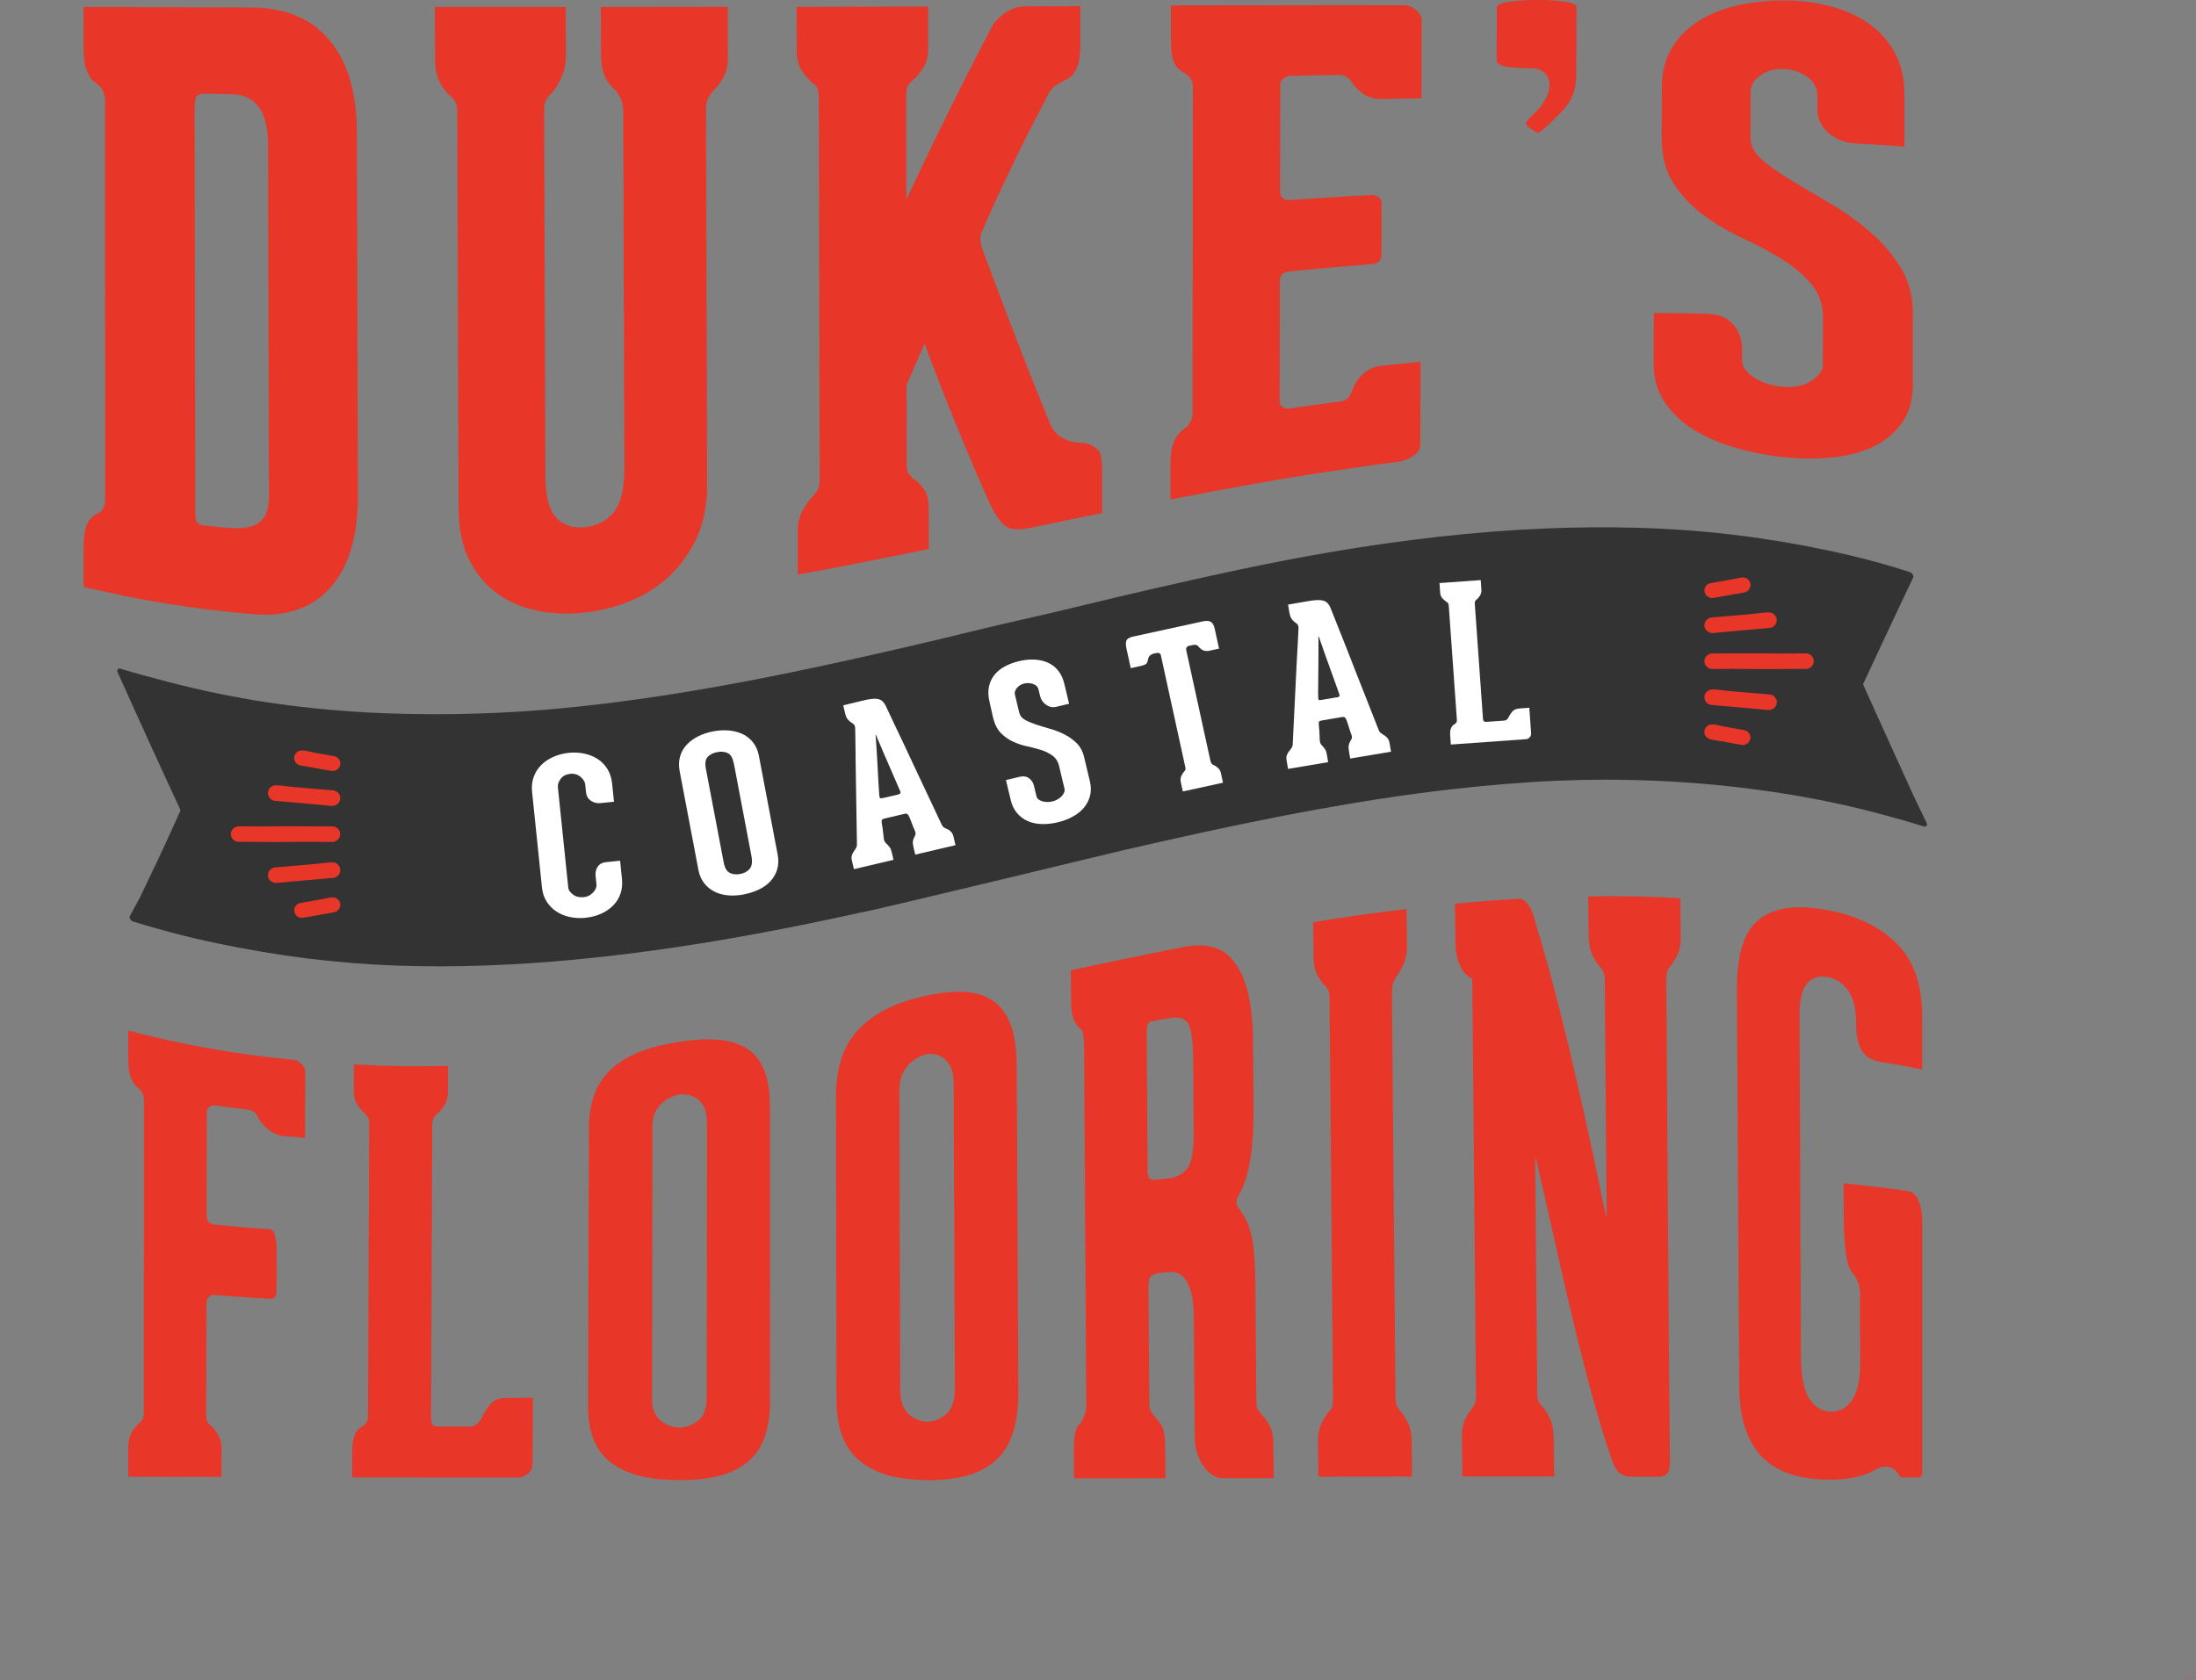
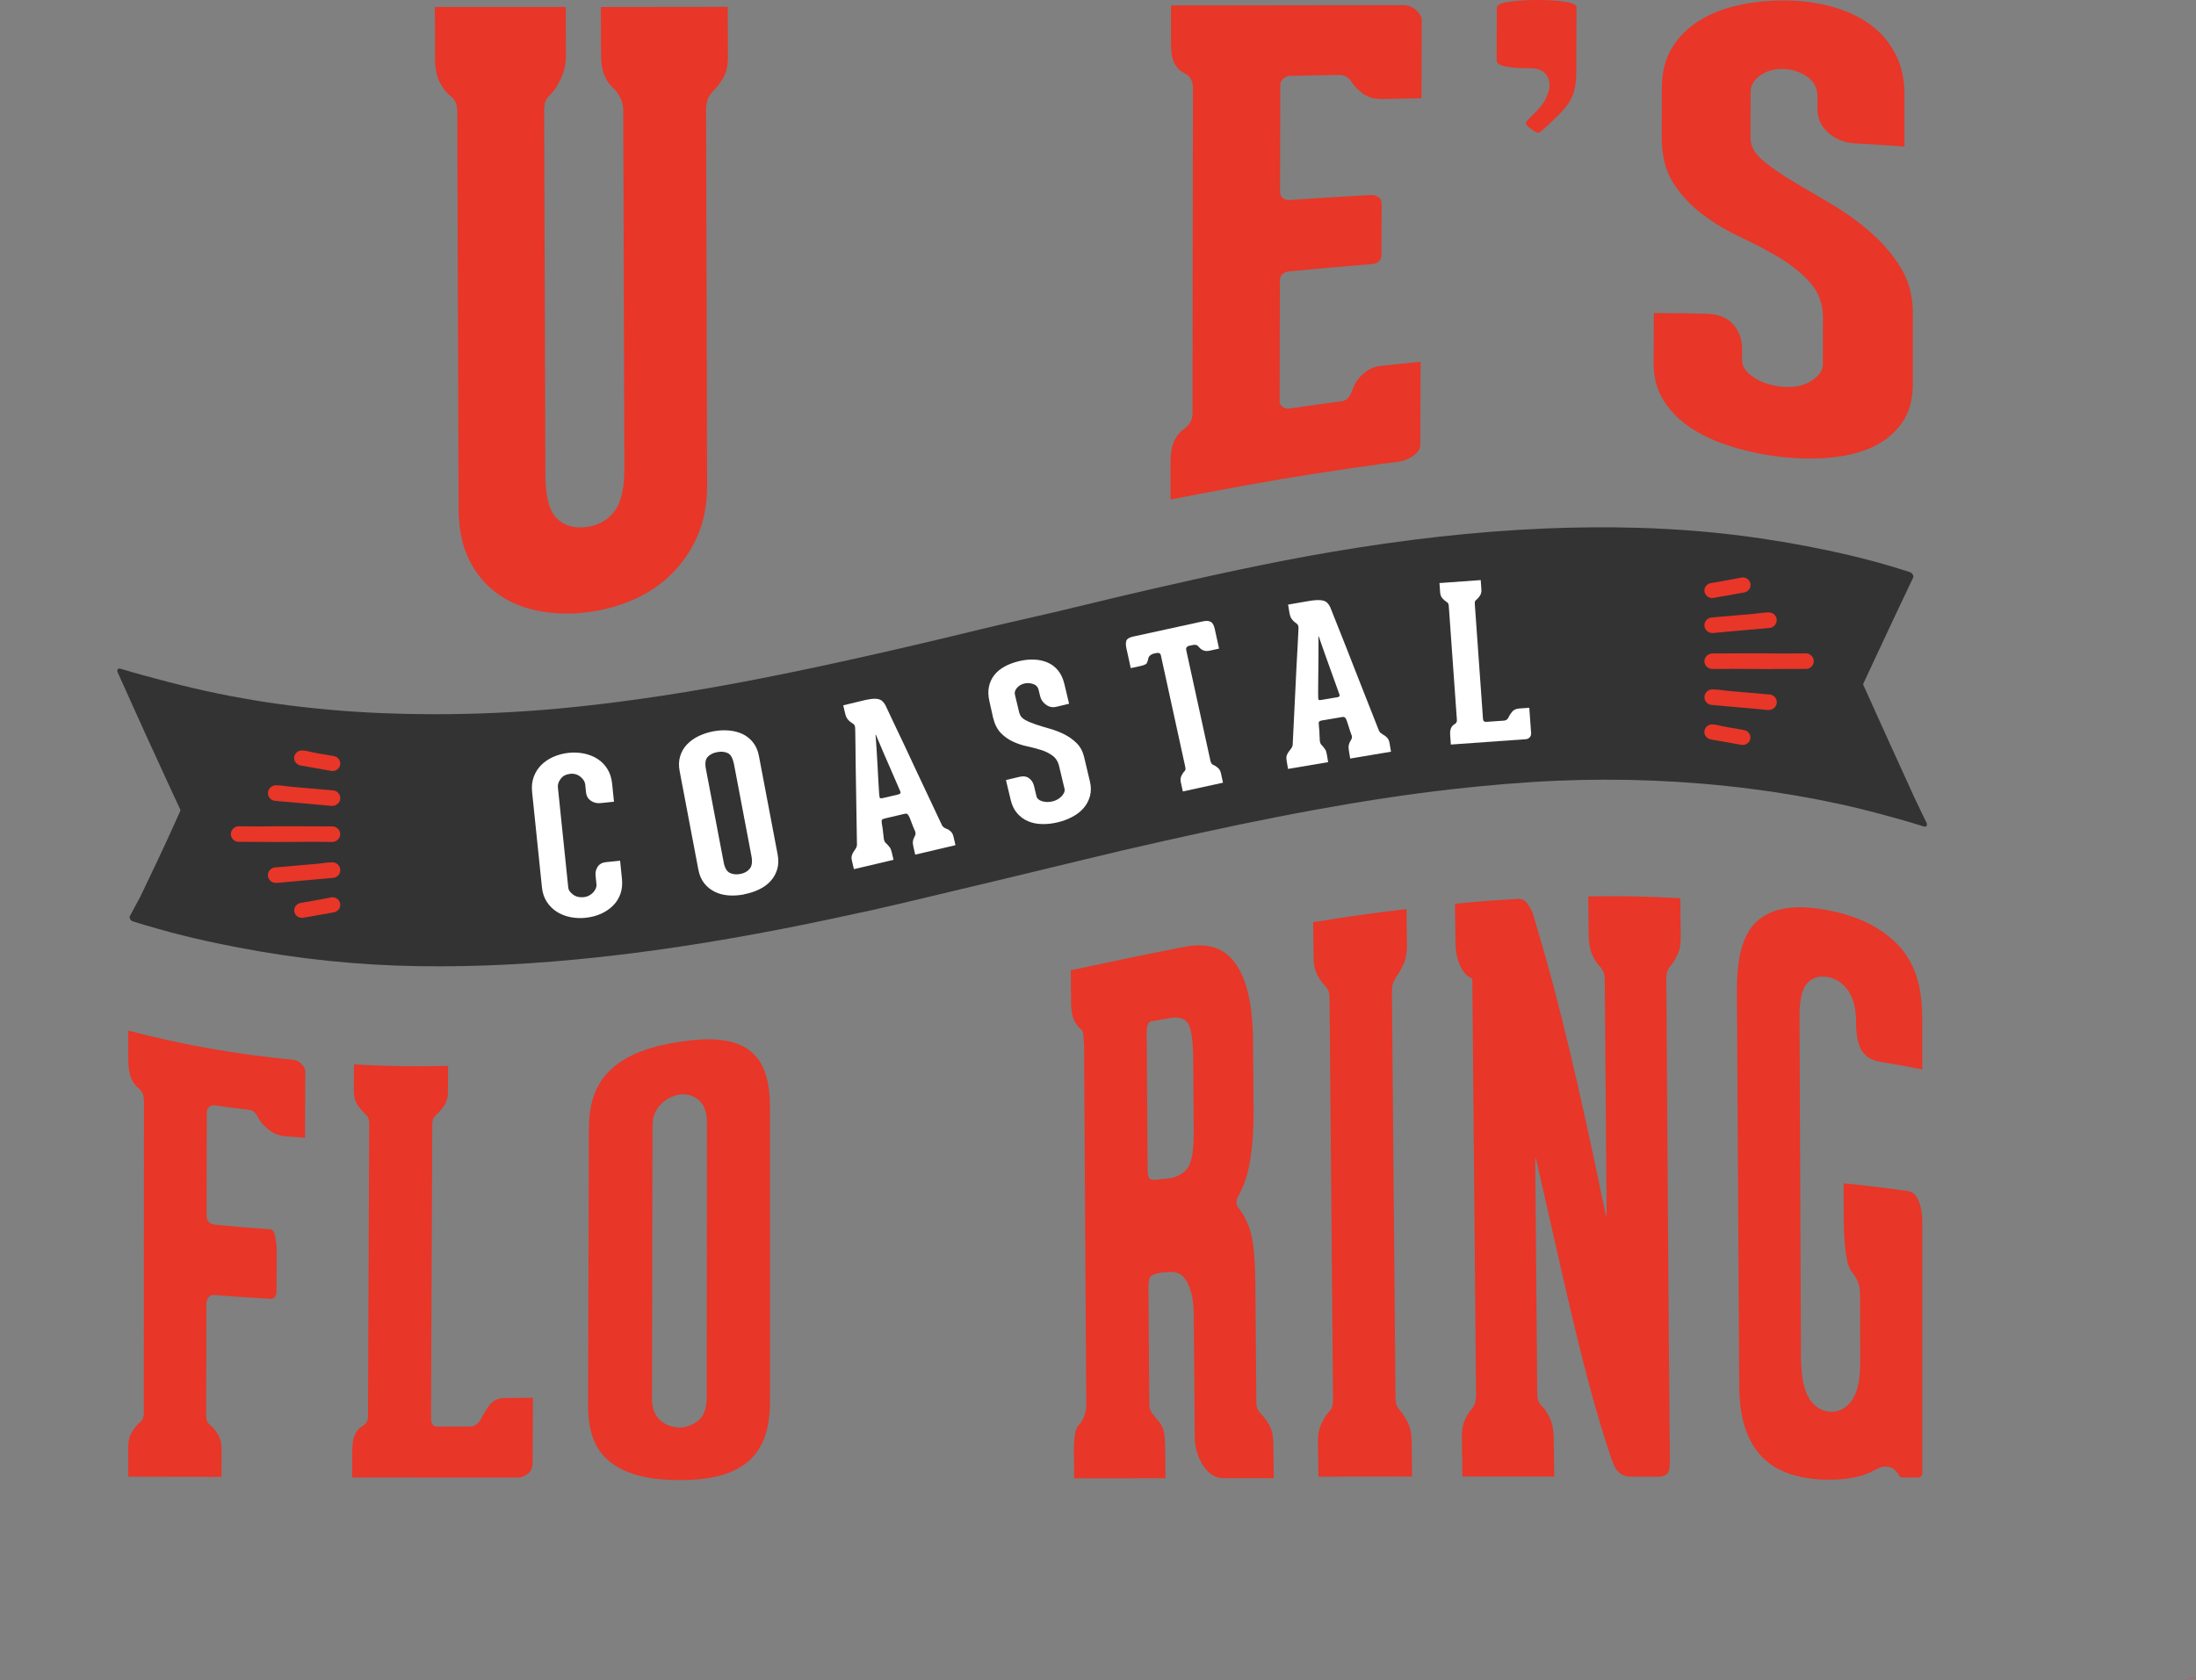
<svg xmlns="http://www.w3.org/2000/svg" id="b" viewBox="0 0 445.09 340.59">
  <rect x="0" y="0" width="445.09" height="340.59" fill="#808080" stroke="none" />
  <defs>
    <style>.d{fill:#fff;}.e{fill:#e83628;}.f{fill:#333;}.g{fill:#d83c33;}</style>
  </defs>
  <g id="c">
    <g>
      <path class="e" d="M3.41,310.72c.83,7.47,1.53,14.95,2.06,22.44h0c-.53-7.49-1.23-14.97-2.06-22.44Z" />
      <path class="e" d="M1.07,292.07c-.34-2.48-.7-4.97-1.07-7.45,.37,2.48,.72,4.96,1.07,7.45Z" />
      <path class="e" d="M2.98,306.99c-.29-2.49-.6-4.98-.92-7.46,.32,2.49,.63,4.98,.92,7.46Z" />
      <path class="g" d="M444.82,340.04c-.54,0-1.12,.2-1.71,.55,.64-.29,1.3-.47,1.99-.51-.09-.01-.18-.04-.27-.04h0Z" />
    </g>
    <g>
      <g>
        <path class="f" d="M389.93,167.55c-3.23-1.02-7.2-2.1-7.66-2.22-3.06-.84-6.12-1.6-9.18-2.28-6.06-1.32-12.11-2.36-18.15-3.12-13.24-1.7-26.43-2.21-39.48-1.65-7.11,.31-14.21,.93-21.29,1.73-9.15,1.04-18.31,2.46-27.47,4.13-5.27,.96-10.53,2-15.8,3.09-9.14,1.89-23.26,5.12-23.26,5.14,0-.04-49.82,12.08-53.5,12.69-13.77,3.04-27.57,5.67-41.41,7.58-5.34,.73-10.69,1.37-16.05,1.88-12.08,1.15-24.2,1.66-36.36,1.23-6.09-.22-12.19-.72-18.31-1.48-6.05-.76-12.12-1.8-18.2-3.08-3.06-.64-6.12-1.36-9.18-2.17-.46-.12-4.43-1.2-7.66-2.21-.49-.15-.84-.74-.65-1.09,.92-1.7,2-3.69,2.07-3.84,.26-.54,.52-1.09,.78-1.63,2.03-4.22,4.05-8.48,6.01-12.83,.26-.58,.52-1.16,.78-1.74,.19-.41,.37-.82,.56-1.24,.06-.14,.08-.18,0-.35-.87-1.87-1.74-3.75-2.61-5.64-1.31-2.84-2.61-5.69-3.92-8.55-.77-1.69-4.1-9.03-6.15-13.62-.22-.5,.1-.87,.6-.71,2.98,.91,6.54,1.86,6.99,1.97,1.69,.46,3.38,.9,5.06,1.31,3.38,.84,6.76,1.59,10.13,2.24,3.06,.58,6.11,1.1,9.17,1.53,7.2,1.02,14.39,1.65,21.55,1.95,3.36,.14,6.72,.21,10.07,.22,8.63,.02,17.25-.35,25.84-1.15,5.52-.51,11.06-1.18,16.59-1.96,12.23-1.72,24.4-4.04,36.53-6.64,7.78-1.67,15.54-3.44,23.26-5.27,5.96-1.41,11.92-2.91,17.88-4.24,8.3-1.85,16.75-4.02,24.99-5.9,12.4-2.84,24.74-5.59,37.15-7.7,14.62-2.49,29.28-4.22,44.01-4.81,5.98-.24,11.97-.29,17.97-.13,8.34,.23,16.7,.9,25.1,2.14,6.06,.89,12.16,2.02,18.28,3.47,1.69,.4,3.37,.83,5.06,1.28,.45,.12,4.01,1.12,6.99,2.09,.5,.16,.87,.75,.7,1.12-1.64,3.42-4.28,9.06-4.9,10.37-1.04,2.21-2.08,4.44-3.12,6.67-.69,1.48-1.39,2.97-2.08,4.46-.06,.14-.04,.19,.04,.36,.24,.52,.47,1.04,.71,1.56,.33,.73,.66,1.47,.99,2.2,2.47,5.52,5.01,11.07,7.56,16.66,.33,.72,.65,1.45,.98,2.17,.09,.2,1.41,2.92,2.54,5.29,.23,.49-.06,.87-.55,.72,0,0,0,0,0,0Z" />
        <g>
          <path class="d" d="M118.72,186.06c-1.11,.12-2.18,.06-3.2-.15-1.02-.22-1.94-.59-2.73-1.11-.8-.52-1.46-1.19-1.99-2.02-.53-.83-.85-1.79-.96-2.9l-2-19.38c-.11-1.11,0-2.12,.35-3.04,.34-.92,.85-1.71,1.53-2.39,.67-.67,1.49-1.22,2.45-1.64,.96-.42,1.99-.69,3.1-.81,1.11-.11,2.17-.06,3.18,.16,1.01,.22,1.91,.59,2.71,1.11,.8,.52,1.45,1.2,1.96,2.03,.51,.83,.82,1.8,.94,2.9l.38,3.71-2.7,.28c-.75,.08-1.41-.08-1.99-.48-.57-.4-.89-.94-.97-1.64l-.17-1.66c-.06-.55-.38-1.07-.96-1.55-.58-.48-1.28-.69-2.09-.6-.84,.09-1.48,.42-1.92,1.01-.44,.59-.63,1.16-.57,1.71l2.11,20.39c.05,.47,.37,.92,.96,1.36,.59,.44,1.31,.62,2.15,.53,.42-.04,.8-.16,1.13-.34,.33-.18,.61-.4,.84-.66s.4-.53,.51-.8c.11-.28,.15-.55,.12-.81l-.18-1.75c-.07-.67,.07-1.27,.43-1.81,.35-.54,.92-.85,1.7-.93l2.84-.29,.38,3.71c.11,1.11,0,2.12-.32,3.03-.33,.92-.83,1.71-1.51,2.38-.68,.67-1.48,1.22-2.43,1.64-.94,.42-1.97,.69-3.08,.8Z" />
          <path class="d" d="M150.81,181.32c-1.1,.21-2.15,.28-3.17,.2-1.01-.08-1.94-.32-2.77-.73-.83-.41-1.54-.98-2.13-1.72-.59-.74-.98-1.65-1.19-2.75l-3.8-20.01c-.21-1.09-.17-2.09,.1-2.99,.27-.9,.72-1.69,1.35-2.36,.63-.67,1.39-1.23,2.31-1.69,.91-.45,1.92-.79,3.02-1,1.1-.21,2.16-.27,3.19-.18,1.03,.09,1.96,.33,2.79,.72,.83,.4,1.53,.96,2.12,1.7,.59,.74,.98,1.65,1.19,2.74l3.8,20.01c.21,1.09,.17,2.09-.1,2.99-.27,.9-.72,1.69-1.35,2.38-.62,.68-1.4,1.25-2.33,1.69-.93,.45-1.94,.77-3.04,.98Zm-2.09-26.54c-.21-1.12-.62-1.83-1.23-2.11-.61-.29-1.33-.35-2.16-.19-.8,.15-1.43,.47-1.89,.96-.46,.49-.58,1.29-.37,2.42l3.61,18.97c.21,1.12,.63,1.83,1.24,2.13,.61,.3,1.32,.37,2.12,.22,.83-.16,1.47-.51,1.92-1.06,.45-.55,.56-1.4,.35-2.55l-3.57-18.8Z" />
          <path class="d" d="M191.8,167.99c.27,.09,.55,.26,.85,.52,.29,.26,.5,.63,.61,1.12l.4,1.71-8.16,1.92-.36-1.54c-.11-.48-.15-.87-.11-1.15,.04-.28,.11-.51,.21-.7,.1-.19,.18-.37,.26-.56,.08-.18,.09-.4,.03-.66-.33-.73-.58-1.35-.76-1.85-.18-.5-.33-.89-.46-1.17-.13-.29-.26-.48-.39-.58-.13-.1-.3-.13-.51-.08l-.35,.08-3.7,.87c-.26,.06-.45,.14-.55,.22-.1,.08-.14,.26-.11,.52,0,.15,.04,.41,.11,.78,.07,.37,.13,.77,.16,1.18,.05,.47,.11,.98,.18,1.54,.07,.31,.18,.54,.32,.67,.14,.13,.28,.27,.42,.42,.14,.15,.29,.32,.45,.53,.16,.2,.29,.53,.4,.99l.36,1.54-8.03,1.89-.4-1.71c-.1-.43-.11-.78-.02-1.06,.09-.28,.2-.52,.34-.73,.14-.21,.28-.43,.43-.64,.15-.22,.24-.46,.27-.74l-.19-11.86c-.04-1.46-.06-2.91-.07-4.33,0-1.43-.02-2.7-.04-3.82s-.03-2.04-.04-2.74c-.01-.7-.02-1.07-.03-1.1l-.05-.21c-.05-.23-.16-.4-.33-.51-.17-.11-.35-.24-.56-.39-.21-.15-.41-.35-.61-.6s-.37-.66-.5-1.23l-.36-1.54c1.56-.37,2.83-.67,3.81-.92,.98-.25,1.78-.38,2.39-.41,.61-.02,1.09,.07,1.44,.27,.34,.21,.65,.56,.93,1.07,.06,.11,.26,.53,.6,1.28,.35,.75,.79,1.69,1.34,2.84,.55,1.15,1.17,2.45,1.85,3.89,.68,1.45,1.37,2.92,2.06,4.41,1.63,3.49,3.49,7.44,5.58,11.85,.11,.21,.24,.37,.39,.47,.15,.1,.31,.19,.48,.27Zm-9.69-6.96c.38-.09,.51-.28,.37-.58l-2.45-5.65c-.32-.71-.63-1.4-.91-2.08-.29-.69-.55-1.3-.78-1.85-.24-.54-.43-.99-.57-1.33-.14-.34-.22-.53-.22-.56l-.09,.02s.03,.33,.07,.91c.04,.58,.09,1.31,.15,2.2,.05,.89,.11,1.86,.17,2.91,.06,1.05,.12,2.04,.16,2.96,.05,.92,.09,1.71,.14,2.36,.04,.65,.08,1.02,.1,1.11,.02,.21,.07,.33,.16,.37,.09,.04,.29,.02,.62-.05l1.46-.34,1.63-.38Z" />
          <path class="d" d="M206.62,144.57c.14,.57,.52,1.03,1.14,1.37,.63,.35,1.38,.66,2.25,.95,.88,.29,1.83,.58,2.86,.87,1.03,.3,2.01,.68,2.93,1.15,.92,.47,1.74,1.07,2.45,1.78,.71,.72,1.21,1.64,1.48,2.78l1.17,4.91c.26,1.08,.26,2.08,.02,3-.25,.92-.68,1.73-1.28,2.43-.61,.7-1.37,1.3-2.28,1.78-.91,.49-1.91,.86-2.99,1.12-1.09,.26-2.15,.38-3.18,.35-1.03-.02-1.97-.21-2.81-.57-.85-.35-1.58-.89-2.2-1.6-.62-.71-1.06-1.6-1.32-2.69l-.97-4.06,2.73-.65c.79-.19,1.44-.1,1.95,.28,.51,.38,.84,.89,1,1.54l.51,2.13c.11,.46,.49,.79,1.14,.99,.65,.2,1.36,.22,2.13,.03,.38-.09,.74-.24,1.06-.43,.33-.2,.6-.42,.82-.67,.22-.25,.38-.5,.47-.74,.1-.25,.12-.47,.07-.67l-1.1-4.61c-.22-.94-.67-1.65-1.33-2.14-.66-.49-1.44-.88-2.33-1.16-.89-.28-1.84-.53-2.83-.74-1-.21-1.96-.53-2.88-.96-.92-.43-1.75-1.01-2.47-1.76s-1.24-1.79-1.56-3.13l-.71-3.17c-.27-1.14-.31-2.16-.12-3.06,.19-.9,.56-1.7,1.11-2.39,.55-.69,1.25-1.26,2.1-1.72,.85-.46,1.82-.82,2.91-1.08,1.09-.26,2.13-.36,3.12-.31,.99,.05,1.89,.26,2.71,.62,.82,.36,1.51,.9,2.09,1.62,.58,.72,.99,1.62,1.25,2.7l.96,4.01-2.6,.62c-.74,.18-1.42,.04-2.06-.41-.64-.45-1.03-1.02-1.2-1.7l-.32-1.32c-.14-.6-.52-1-1.12-1.2-.61-.2-1.2-.23-1.79-.09-.62,.15-1.11,.45-1.49,.9-.37,.45-.51,.89-.41,1.32l.9,3.76Z" />
          <path class="d" d="M245.41,126.06c.37,.22,.64,.7,.8,1.44l.41,1.89,.46,2.1-1.95,.43c-.86,.19-1.58-.07-2.17-.79-.21-.25-.42-.39-.64-.4-.22-.01-.4,0-.55,.03l-.84,.18c-.18,.04-.32,.14-.42,.29-.1,.16-.13,.35-.08,.58l4.92,22.51c.09,.28,.19,.47,.29,.57,.1,.1,.23,.18,.4,.23,.27,.12,.56,.31,.85,.58,.29,.27,.49,.64,.59,1.13l.4,1.84-8.14,1.78-.4-1.84c-.11-.48-.08-.91,.09-1.28,.17-.37,.35-.66,.55-.88,.13-.12,.22-.24,.27-.37,.05-.13,.04-.34-.02-.62l-4.94-22.6c-.05-.23-.16-.38-.33-.44-.17-.07-.33-.09-.48-.05l-.75,.16c-.12,.03-.29,.12-.52,.27-.23,.16-.38,.36-.45,.61-.09,.44-.19,.78-.31,1.01-.12,.24-.55,.43-1.28,.6l-1.99,.43-.51-2.36-.37-1.67c-.14-.66-.14-1.17,0-1.55,.15-.38,.61-.65,1.37-.82l14.12-3.08c.71-.15,1.25-.12,1.62,.1Z" />
          <path class="d" d="M280.29,148.92c.26,.11,.53,.3,.81,.58,.28,.28,.46,.67,.54,1.16l.29,1.73-8.27,1.39-.26-1.56c-.08-.49-.09-.87-.03-1.15,.06-.28,.15-.51,.25-.69,.11-.18,.21-.36,.3-.54s.12-.4,.07-.66c-.28-.75-.49-1.39-.64-1.9-.15-.51-.28-.91-.39-1.2-.11-.29-.23-.5-.35-.61-.13-.11-.3-.15-.5-.12l-.36,.06-3.75,.63c-.27,.05-.46,.11-.57,.19-.11,.08-.16,.25-.14,.51,0,.15,.02,.41,.06,.79,.05,.38,.08,.77,.08,1.19,.02,.47,.04,.99,.08,1.54,.05,.32,.15,.55,.28,.69,.13,.14,.26,.29,.4,.44,.13,.16,.27,.34,.41,.55,.14,.21,.25,.55,.33,1.01l.26,1.56-8.13,1.37-.29-1.73c-.07-.43-.06-.78,.05-1.06,.11-.27,.24-.51,.39-.71,.15-.2,.31-.41,.47-.61,.16-.2,.27-.45,.32-.72l.58-11.85c.06-1.46,.13-2.91,.21-4.33,.08-1.42,.15-2.7,.21-3.82,.06-1.12,.1-2.03,.14-2.74,.04-.7,.05-1.07,.05-1.1l-.04-.22c-.04-.23-.14-.41-.3-.53-.16-.12-.33-.26-.53-.42-.2-.16-.38-.37-.57-.64-.18-.27-.32-.69-.42-1.27l-.26-1.56c1.58-.26,2.87-.49,3.86-.67,.99-.18,1.8-.26,2.42-.25,.61,.02,1.09,.14,1.42,.36,.33,.23,.61,.6,.86,1.12,.05,.11,.22,.55,.52,1.31,.3,.77,.68,1.74,1.16,2.92,.47,1.18,1,2.52,1.59,4,.59,1.49,1.18,3,1.77,4.53,1.4,3.59,3,7.66,4.8,12.19,.1,.22,.22,.39,.36,.5s.3,.21,.46,.3Zm-9.22-7.57c.39-.07,.52-.25,.41-.56l-2.08-5.79c-.27-.73-.53-1.44-.77-2.14-.24-.7-.46-1.33-.66-1.89-.2-.56-.36-1.01-.48-1.36-.12-.35-.18-.54-.19-.57h-.09s0,.35,.02,.93c0,.58,0,1.31,0,2.2,0,.89,0,1.86-.02,2.92,0,1.05-.02,2.04-.03,2.96-.01,.92-.02,1.71-.02,2.36,0,.65,.01,1.02,.02,1.11,0,.21,.05,.33,.13,.38,.08,.04,.29,.04,.62-.02l1.47-.25,1.65-.28Z" />
          <path class="d" d="M309.96,143.47l.37,5.16c.02,.35-.08,.64-.3,.86s-.46,.34-.7,.36l-15.27,1.09-.13-1.84c-.05-.64,.01-1.14,.17-1.49,.16-.35,.38-.61,.67-.77,.15-.07,.27-.18,.38-.33,.11-.16,.16-.33,.14-.54l-1.65-23.16c-.02-.26-.08-.45-.18-.56-.1-.11-.21-.21-.34-.28-.25-.16-.51-.39-.78-.69s-.41-.7-.45-1.2l-.13-1.88,8.36-.6,.13,1.88c.04,.5-.06,.91-.27,1.25-.22,.34-.44,.6-.67,.8-.15,.1-.25,.21-.32,.33-.07,.12-.09,.33-.07,.62l1.66,23.29c.03,.41,.25,.6,.68,.57l3.57-.25c.42-.03,.72-.24,.91-.64,.13-.3,.36-.67,.69-1.1,.33-.43,.83-.67,1.49-.72l2.03-.15Z" />
        </g>
      </g>
      <path class="e" d="M347.01,121.24c-.74,0-1.39-.52-1.53-1.25-.02-.09-.03-.19-.03-.28,0-.73,.55-1.37,1.31-1.5,.38-.07,.72-.13,.97-.17,1.51-.25,2.92-.52,3.3-.59,.65-.13,1.29-.25,1.94-.37,.09-.02,.19-.02,.28-.02,.74,0,1.39,.53,1.53,1.26,.02,.09,.03,.19,.03,.28,0,.73-.55,1.38-1.32,1.52-.12,.02-.24,.04-.36,.06-1.63,.29-3.27,.59-4.91,.87-.3,.05-.61,.11-.92,.16-.1,.02-.19,.03-.28,.03h0Zm-1.56,5.51c0-.8,.62-1.49,1.46-1.57,.32-.03,.64-.06,.95-.08,.11-.01,3.26-.29,4.4-.38,1.57-.12,3.05-.27,3.44-.31,.93-.1,1.87-.26,2.8-.26s1.61,.7,1.61,1.59c0,.79-.6,1.48-1.42,1.56-.37,.03-.74,.07-1.11,.1-1.7,.15-3.41,.3-5.11,.45-1.74,.14-3.47,.32-5.21,.48-.95,.09-1.81-.62-1.81-1.57Zm13.89,8.89c-.16,0-3.69-.01-4.06-.01-1.88,0-3.76-.06-5.64-.02-.84,.02-1.69,.02-2.53,.02-.91,0-1.66-.7-1.66-1.58s.75-1.58,1.66-1.58h.95c1.86,0,3.73-.02,5.59-.02,1.32,0,2.64,0,3.95,0,1.92,0,3.83,.07,5.75,.02,.88-.02,1.76-.02,2.64-.02s1.63,.71,1.63,1.58-.7,1.58-1.59,1.58h-1.11c-1.86,0-3.73,.02-5.59,.02h0Zm-6.39,15.36c-.3-.06-.61-.11-.92-.16-1.64-.28-3.27-.57-4.91-.87-.12-.02-.24-.04-.36-.06-.77-.14-1.32-.79-1.32-1.52,0-.87,.72-1.54,1.55-1.54,.74,0,1.48,.24,2.22,.39,.37,.08,1.79,.34,3.3,.59,.24,.04,.58,.1,.96,.17,.76,.13,1.31,.78,1.31,1.5,0,.97-.9,1.67-1.84,1.5h0Zm5.36-7.06c-1.74-.16-3.47-.34-5.21-.48-1.7-.14-3.41-.29-5.11-.45l-1.11-.1c-.83-.08-1.42-.77-1.42-1.56,0-.89,.74-1.59,1.62-1.59,.93,0,1.87,.16,2.8,.26,.39,.04,1.87,.19,3.44,.31,1.14,.09,4.29,.37,4.4,.38,.32,.03,.64,.06,.95,.08,.84,.08,1.46,.77,1.46,1.57,0,.95-.85,1.66-1.81,1.57h0Z" />
      <path class="e" d="M55.08,170.69c-1.86,0-3.73-.02-5.59-.02h-1.11c-.89,0-1.59-.72-1.59-1.58s.73-1.58,1.63-1.58,1.76,0,2.64,.02c1.57,.04,3.14-.02,4.71-.02,1.67,0,3.33,0,4.99,0,1.86,0,3.73,.02,5.59,.02h.95c.91,0,1.66,.7,1.66,1.58s-.75,1.58-1.66,1.58c-.84,0-1.69,0-2.53-.02-1.88-.04-3.76,.02-5.64,.02-.37,0-3.9,.01-4.06,.01h0Zm12.08-7.31c-1.74-.16-3.47-.34-5.21-.48-1.7-.14-3.41-.29-5.11-.45-.37-.03-.74-.07-1.11-.1-.83-.08-1.42-.77-1.42-1.56,0-.89,.73-1.59,1.61-1.59,.93,0,1.87,.16,2.8,.26,.39,.04,1.87,.19,3.44,.31,1.13,.09,4.28,.37,4.4,.38,.32,.03,.63,.05,.95,.08,.84,.08,1.46,.77,1.46,1.57,0,.95-.85,1.66-1.81,1.57h0Zm-11.05,15.61c-.96,.09-1.81-.62-1.81-1.57,0-.8,.62-1.49,1.46-1.57,.32-.03,.63-.06,.95-.08,.11-.01,3.26-.29,4.4-.38,1.57-.12,3.05-.27,3.44-.31,.93-.1,1.87-.26,2.8-.26s1.62,.7,1.62,1.59c0,.79-.6,1.49-1.42,1.56l-1.11,.1c-1.7,.15-3.41,.3-5.11,.45-1.74,.14-3.48,.32-5.21,.48h0Zm11.02-22.71c-.3-.06-.61-.11-.92-.16-1.64-.28-3.27-.57-4.91-.87-.12-.02-.24-.04-.36-.06-.77-.14-1.32-.78-1.32-1.52,0-.87,.72-1.54,1.55-1.54,.74,0,1.48,.24,2.22,.39,.37,.08,1.79,.34,3.3,.59,.24,.04,.58,.1,.97,.17,.77,.13,1.31,.78,1.31,1.5,0,.97-.9,1.67-1.84,1.5h0Zm-5.94,29.8c-.74,0-1.39-.52-1.53-1.25-.02-.09-.03-.19-.03-.28,0-.73,.54-1.37,1.31-1.5,.38-.07,.72-.13,.96-.17,1.51-.25,2.93-.52,3.3-.59,.65-.13,1.29-.25,1.94-.37,.09-.02,.19-.02,.28-.02,.74,0,1.38,.53,1.52,1.26,.02,.09,.03,.19,.03,.28,0,.73-.55,1.38-1.32,1.52-.12,.02-.24,.04-.36,.06-1.63,.29-3.27,.59-4.91,.87-.31,.05-.61,.11-.92,.16-.1,.02-.19,.03-.28,.03h0Z" />
    </g>
    <g>
-       <path class="e" d="M50.71,1.52c6.83,.02,12.14,2.02,15.91,6.43,3.78,4.41,5.68,10.61,5.71,18.94,.08,24.5,.15,49,.22,73.5,.03,8.31-1.84,14.48-5.6,18.73-3.76,4.26-9.08,6.01-15.95,5.37-11.34-.96-23-2.82-34.05-5.52v-8.08c0-2.06,.24-3.64,.73-4.68,.49-1.03,1.22-1.7,2.05-2.06,1.04-.44,1.59-1.48,1.59-2.92-.01-26.89-.02-53.79-.03-80.68,0-1.65-.57-2.85-1.71-3.6-1.76-1.18-2.63-3.53-2.63-6.85V1.41c11.25,.05,22.5,.09,33.76,.11Zm3.62,28.08c0-3.69-.65-6.31-1.93-7.96-1.27-1.64-3.01-2.47-5.2-2.53-2.37-.06-3.55-.09-5.92-.15-.97,.08-1.51,.43-1.64,1.06-.13,.63-.19,1.27-.19,1.91,.05,27.4,.09,54.8,.14,82.21,0,.53,.07,1.01,.2,1.44,.13,.44,.55,.74,1.26,.92,2.11,.23,3.17,.33,5.29,.52,2.82,.25,4.89-.13,6.2-1.11,1.32-.98,1.97-2.71,1.97-5.24-.06-23.69-.11-47.38-.17-71.07Z" />
      <path class="e" d="M147.5,1.38c.01,4,.02,6.08,.03,10.35,0,1.68-.34,3.09-1.04,4.22-.7,1.13-1.39,2.01-2.09,2.64-.35,.42-.63,.84-.85,1.25-.22,.42-.37,1.09-.45,2.03,.07,25.51,.14,51.01,.22,76.52,.01,3.97-.68,7.45-2.06,10.5-1.39,3.05-3.21,5.63-5.48,7.79-2.26,2.16-4.88,3.84-7.84,5.08-2.97,1.24-6.07,2.04-9.3,2.41-3.23,.37-6.39,.27-9.45-.31-3.07-.58-5.81-1.7-8.22-3.4-2.41-1.7-4.35-3.96-5.81-6.83-1.46-2.87-2.19-6.35-2.21-10.5-.09-26.77-.18-53.55-.27-80.32,0-.98-.14-1.71-.4-2.2-.26-.48-.62-.89-1.05-1.21-.7-.53-1.38-1.42-2.05-2.64-.66-1.22-1-2.82-1-4.78-.02-4.39-.02-6.52-.04-10.57,10.61,0,15.92,0,26.53,0,.02,3.76,.02,5.71,.04,9.73,0,1.73-.34,3.33-1.03,4.8-.7,1.47-1.39,2.53-2.09,3.18-.44,.43-.76,.86-.98,1.29-.22,.43-.32,1.13-.32,2.1,.08,24.59,.16,49.18,.25,73.77,.01,4.3,.75,7.17,2.2,8.69,1.45,1.52,3.4,2.15,5.85,1.9,2.45-.25,4.39-1.27,5.83-3.06,1.44-1.79,2.15-4.75,2.13-8.99-.08-24.13-.15-48.26-.23-72.4,0-.96-.2-1.83-.6-2.61-.4-.78-.82-1.43-1.25-1.79-.63-.52-1.32-1.34-1.85-2.47-.53-1.13-.8-2.67-.8-4.59-.01-3.94-.02-5.85-.04-9.54,10.3,0,15.44-.01,25.74-.03Z" />
-       <path class="e" d="M220.23,89.91c.96,.28,1.72,.7,2.29,1.27,.57,.56,.85,1.87,.85,3.88,0,3.67,0,5.47,0,8.96-1.67,.34-2.51,.51-4.18,.85-3.55,.73-5.33,1.1-8.88,1.84-.57,.12-.86,.18-1.44,.3-2.18,.45-3.79,.39-4.83-.22-1.04-.6-2.18-2.12-3.4-4.66-4.79-10.63-9.15-21.53-13.25-32.44-1.46,3.32-2.19,4.99-3.65,8.32,.01,6.54,.01,9.77,.02,16.02,0,.97,.13,1.63,.4,1.97,.26,.34,.57,.67,.92,.99,.7,.45,1.4,1.14,2.1,2.05,.7,.91,1.05,2.16,1.05,3.73,0,3.49,0,5.2,.01,8.52-.37,.07-.55,.11-.91,.19-10.24,2.09-15.36,3.12-25.61,5.01,0-2.89-.01-4.38-.02-7.41,0-.57,0-.86,0-1.44,0-1.64,.34-3.06,1.04-4.26,.69-1.2,1.39-2.16,2.09-2.86,.43-.47,.76-.92,.98-1.35,.22-.43,.32-1.15,.32-2.15,0-1.98,0-2.99-.01-5.01-.05-23.99-.1-47.97-.16-71.96,0-1.1-.11-1.85-.33-2.24-.22-.39-.55-.73-.99-1.02-.7-.58-1.4-1.41-2.11-2.47-.7-1.07-1.06-2.43-1.06-4.07,0-.58,0-.87,0-1.44,0-2.98-.01-4.45-.02-7.29,0-.05,0-.08,0-.14,10.66-.02,16-.03,26.66-.05,0,3.32,0,5.03,.01,8.53,0,1.58-.35,2.89-1.04,3.95-.7,1.06-1.4,1.89-2.1,2.48-.35,.3-.65,.64-.92,1.03-.26,.39-.39,1.12-.39,2.19,.01,8.12,.02,12.38,.03,20.95,5.65-12.06,11.45-23.86,17.67-35.64,.52-.62,1.09-1.2,1.71-1.72,.52-.44,1.18-.85,1.97-1.24,.79-.39,1.71-.58,2.76-.58,4.47,0,6.7-.01,11.16-.02,0,3.17,0,4.8,0,8.11,0,3.6-.96,5.89-2.89,6.77-.79,.39-1.51,.79-2.17,1.23-.66,.43-1.12,.98-1.38,1.63-.18,.38-.9,1.74-2.16,4.14-1.27,2.41-2.67,5.17-4.19,8.31-1.53,3.14-2.99,6.25-4.39,9.28-1.4,3.04-2.35,5.21-2.88,6.46-.18,.52-.24,.98-.2,1.38,.04,.4,.15,.99,.33,1.78,4.5,11.97,8.98,23.95,13.89,35.76,.44,.95,.98,1.66,1.63,2.15,.65,.48,1.33,.84,2.03,1.08,.7,.24,1.37,.37,2.03,.39,.65,.02,1.2,.08,1.63,.18Z" />
      <path class="e" d="M260.08,15.97c-.39,.39-.59,.8-.59,1.22-.02,8.44-.03,12.83-.05,21.64,0,.62,.19,1.07,.59,1.35,.39,.28,.85,.41,1.38,.37,6.61-.45,9.91-.65,16.52-1.02,.44-.02,.9,.1,1.38,.37,.48,.27,.72,.75,.72,1.43-.01,4.1-.02,6.16-.03,10.26,0,1.2-.66,1.85-1.97,1.95-6.66,.53-9.99,.83-16.65,1.47-1.31,.13-1.97,.77-1.97,1.92-.02,9.95-.03,14.92-.05,24.42,0,.51,.22,.9,.65,1.17,.43,.27,.91,.37,1.44,.29,4.19-.61,6.28-.91,10.47-1.46,.79-.1,1.4-.59,1.84-1.48,.18-.43,.4-.96,.66-1.57,.26-.61,.64-1.2,1.12-1.75,.48-.56,1.07-1.06,1.77-1.52,.7-.45,1.53-.74,2.49-.84,3.25-.36,4.87-.53,8.13-.85-.02,6.89-.03,10.29-.06,16.82,0,.86-.49,1.61-1.45,2.26-.96,.66-1.92,1.05-2.88,1.17-3.41,.44-5.11,.67-8.51,1.16-11.99,1.73-17.98,2.78-29.95,5.01-3.14,.59-4.71,.89-7.84,1.5,0-2.93,0-4.43,0-7.48,0-1.87,.27-3.36,.79-4.44,.52-1.08,1.26-1.91,2.1-2.5,1.04-.73,1.57-1.78,1.57-3,.03-22.01,.06-44.02,.09-66.03,0-1.4-.58-2.41-1.7-2.96-.85-.42-1.55-1.07-2.03-1.97-.48-.9-.72-2.21-.72-3.91,0-3.21,0-4.79,0-7.87,15.67-.03,31.34-.05,47.02-.06,1.05,0,1.95,.34,2.69,1.04,.74,.69,1.11,1.35,1.11,1.98-.02,6.16-.03,9.36-.05,15.85-3.1,.06-4.65,.1-7.74,.17-1.75,.04-3.15-.34-4.2-1.15-1.05-.8-1.79-1.59-2.22-2.31-.59-.98-1.53-1.46-2.75-1.43-3.94,.08-5.91,.12-9.84,.2-.44,0-.85,.21-1.25,.6Z" />
      <path class="e" d="M319.53,1.48c-.02,4.21-.02,6.35-.04,10.69,0,.89,0,1.34,0,2.24,0,1.34-.1,2.47-.28,3.38-.18,.91-.51,1.79-.99,2.63-.48,.84-1.15,1.68-1.98,2.53-.84,.85-1.91,1.88-3.23,3.11-.7,.66-1.21,.92-1.51,.81-.31-.12-.72-.4-1.24-.77-.67-.48-1.03-.86-.98-1.14,.05-.28,.51-.84,1.38-1.65,1.32-1.22,2.24-2.41,2.77-3.58,.53-1.16,.73-2.18,.6-3.05-.13-.87-.52-1.56-1.17-2.08-.65-.51-1.51-.77-2.56-.76-2.02,0-3.68-.1-4.99-.33-1.31-.23-1.97-.66-1.97-1.29,.02-4.32,.02-6.45,.04-10.62,0-.61,.88-1.03,2.63-1.26,1.75-.23,3.63-.34,5.65-.34s3.83,.11,5.45,.34c1.62,.23,2.43,.61,2.43,1.14Z" />
      <path class="e" d="M354.79,27.95c0,1.61,.8,3.11,2.42,4.5,1.62,1.39,3.66,2.81,6.11,4.27,2.45,1.46,5.08,3.02,7.9,4.68,2.81,1.66,5.45,3.56,7.9,5.69,2.46,2.13,4.51,4.54,6.13,7.2,1.63,2.66,2.44,5.71,2.44,9.08v14.55c0,3.21-.77,5.87-2.32,7.98-1.55,2.11-3.56,3.7-6.03,4.81-2.47,1.11-5.28,1.78-8.41,2.06-3.13,.28-6.33,.24-9.59-.11-3.26-.35-6.47-.98-9.63-1.9-3.16-.92-5.98-2.12-8.43-3.64-2.45-1.52-4.42-3.39-5.91-5.63-1.48-2.25-2.22-4.86-2.21-7.87,.01-4.04,.02-6.08,.04-10.16,4.31,0,6.47,.04,10.79,.16,2.37,.07,4.15,.8,5.33,2.18,1.18,1.38,1.77,3,1.77,4.84,0,.96,0,1.44,0,2.4,0,1.28,.8,2.44,2.43,3.5,1.62,1.06,3.58,1.68,5.87,1.87,2.29,.19,4.2-.2,5.75-1.22,1.54-1.02,2.32-2.1,2.32-3.24,0-3.82,0-5.73,.02-9.56,0-2.7-.81-5.01-2.43-6.89-1.62-1.88-3.64-3.57-6.05-5.05-2.41-1.48-5.05-2.88-7.89-4.21-2.85-1.32-5.48-2.87-7.88-4.66-2.41-1.79-4.42-3.92-6.03-6.4-1.61-2.48-2.41-5.61-2.4-9.37,.01-4.04,.02-6.05,.03-10.05,.01-3.17,.7-5.86,2.06-8.08,1.37-2.22,3.19-4.04,5.47-5.47,2.28-1.43,4.91-2.47,7.89-3.13,2.98-.66,6.09-1,9.33-.99,3.24,0,6.35,.38,9.32,1.15,2.97,.78,5.58,1.93,7.81,3.48,2.23,1.55,4.01,3.54,5.32,5.96,1.31,2.42,1.97,5.24,1.97,8.44,0,4.23,0,6.35,0,10.59-3.95-.28-5.93-.4-9.88-.63-2.2-.12-4.04-.84-5.53-2.14-1.49-1.3-2.23-2.92-2.23-4.87,0-1.03,0-1.54,0-2.56,0-1.71-.72-3.05-2.16-4.02-1.44-.97-3.04-1.47-4.8-1.51-1.84-.04-3.4,.41-4.67,1.34-1.27,.93-1.91,2-1.91,3.2-.01,3.75-.02,5.63-.03,9.4Z" />
    </g>
    <g>
      <path class="e" d="M61.05,215.67c.56,.49,.83,1.06,.83,1.76-.02,4.54-.04,7.29-.06,13.23-1.6-.11-2.4-.17-4-.3-1.3-.11-2.46-.59-3.48-1.44-1.02-.85-1.69-1.62-1.99-2.32-.19-.39-.42-.74-.7-1.06-.28-.32-.76-.52-1.44-.59-2.68-.31-4.03-.48-6.71-.86-.44-.06-.81,.05-1.12,.33-.31,.29-.47,.65-.47,1.1-.02,7.52-.03,11.86-.04,20.61,0,.79,.15,1.33,.46,1.62,.31,.29,.71,.47,1.21,.52,4.51,.45,6.76,.63,11.25,.95,.5,.03,.83,.57,1.02,1.62,.18,1.05,.27,1.88,.27,2.49-.01,3.28-.02,4.94-.03,8.22,0,1.22-.41,1.8-1.21,1.75-4.64-.26-6.96-.41-11.61-.78-.31-.02-.62,.13-.93,.45-.31,.33-.47,.8-.47,1.41-.02,9.46-.03,14.18-.05,22.22,0,.82,.09,1.37,.27,1.67,.18,.3,.43,.56,.74,.78,.49,.44,.97,1.06,1.43,1.84,.46,.78,.69,1.73,.69,2.84,0,2.46-.01,3.61-.02,5.68-7.55-.02-11.33-.03-18.89-.05v-6.08c0-1.17,.25-2.17,.74-2.96,.49-.78,.99-1.39,1.48-1.82,.25-.21,.45-.43,.6-.65,.15-.22,.26-.63,.33-1.24,.01-21.12,.02-42.25,.03-63.37,0-1.24-.41-2.09-1.12-2.63-.62-.47-1.12-1.21-1.5-2.1-.37-.89-.56-2.18-.56-3.77v-5.81c10.82,2.87,22.32,4.89,33.47,5.92,.5,.05,1.02,.31,1.58,.8Z" />
      <path class="e" d="M108.01,283.37c-.02,5.88-.03,8.6-.06,13.04,0,1.15-.35,1.92-1.03,2.41-.68,.49-1.27,.72-1.76,.72-.52,0-.78,0-1.3,0-10.83,0-21.66,0-32.49-.01,.01-1.96,.02-3.06,.03-5.44,0-1.36,.18-2.47,.53-3.24,.34-.76,.82-1.33,1.44-1.67,.31-.13,.59-.37,.84-.72,.25-.35,.37-.77,.38-1.27,.09-19.49,.15-38.99,.24-58.48,0-.26,0-.39,0-.65,0-.72-.07-1.21-.22-1.49-.15-.28-.38-.57-.69-.85-.49-.43-.98-1.03-1.48-1.78-.49-.75-.73-1.68-.73-2.74,.01-2.36,.02-3.46,.03-5.41,7.65,.39,11.46,.44,19.08,.3-.01,1.92-.02,3-.03,5.33,0,1.05-.26,1.96-.75,2.7-.5,.74-.99,1.32-1.49,1.74-.31,.28-.54,.56-.7,.84-.16,.28-.23,.77-.24,1.48-.09,19.74-.16,39.48-.25,59.23,0,1.21,.39,1.79,1.19,1.79,2.74,0,4.11,0,6.85,0,.43,0,.85-.17,1.25-.52,.4-.35,.7-.7,.88-1.06,.31-.71,.84-1.57,1.58-2.61,.74-1.04,1.79-1.58,3.15-1.59,2.29-.02,3.44-.03,5.73-.06Z" />
      <path class="e" d="M137.74,300.06c-5.74,0-10.27-.95-13.59-3.32-3.32-2.36-4.97-6.05-4.95-11.84,.06-18.69,.1-37.37,.16-56.06,.02-5.8,1.68-9.69,4.97-12.48,3.29-2.79,7.81-4.32,13.56-5.18,5.81-.86,10.29-.65,13.44,1.36,3.15,2,4.73,5.72,4.73,11.89,0,19.85,0,39.69,.01,59.54,0,6.14-1.6,10.11-4.81,12.62-3.21,2.51-7.72,3.47-13.52,3.47Zm5.54-72.43c0-1.43-.21-2.52-.64-3.3-.43-.78-.93-1.34-1.51-1.7-.58-.36-1.18-.59-1.79-.69-.61-.1-1.1-.12-1.47-.08-.37,.05-.86,.18-1.47,.4-.61,.22-1.23,.57-1.84,1.04-.61,.47-1.15,1.1-1.61,1.9-.46,.8-.69,1.84-.7,3.15-.04,18.41-.07,36.83-.1,55.24,0,1.16,.18,2.1,.55,2.84,.37,.74,.83,1.31,1.38,1.74,.55,.43,1.17,.74,1.85,.94,.68,.2,1.29,.3,1.85,.29,1.29-.02,2.53-.47,3.7-1.37,1.17-.9,1.76-2.48,1.76-4.85,.02-18.52,.03-37.03,.05-55.55Z" />
-       <path class="e" d="M188.18,300.06c-5.74,0-10.28-1.06-13.62-3.65-3.34-2.58-5.01-6.59-5.02-12.9-.03-20.38-.06-40.77-.09-61.15-.01-6.33,1.62-10.7,4.88-13.99,3.26-3.29,7.76-5.31,13.49-6.53,5.8-1.24,10.28-1.12,13.44,1.05,3.16,2.18,4.77,6.32,4.81,13.17,.12,22.01,.21,44.01,.33,66.02,.04,6.83-1.54,11.28-4.72,14.09-3.19,2.81-7.69,3.89-13.49,3.89Zm5.13-80.18c0-1.59-.23-2.79-.66-3.64-.43-.85-.94-1.45-1.52-1.83-.58-.38-1.18-.61-1.79-.7-.61-.09-1.1-.09-1.47-.02-.37,.07-.86,.24-1.47,.51-.61,.27-1.22,.68-1.83,1.23-.61,.55-1.14,1.27-1.6,2.17-.46,.9-.68,2.06-.68,3.51,.06,20.26,.11,40.51,.17,60.77,0,1.28,.19,2.32,.56,3.12,.37,.81,.84,1.44,1.39,1.9,.56,.46,1.17,.8,1.85,1.02,.68,.22,1.29,.32,1.85,.3,1.29-.04,2.52-.54,3.69-1.55,1.17-1.01,1.74-2.76,1.73-5.39-.08-20.47-.15-40.93-.23-61.4Z" />
      <path class="e" d="M255.89,286.96c.41,.44,.91,1.12,1.41,2.02,.5,.9,.76,2.12,.78,3.58,.03,3.12,.05,4.55,.09,7.1-4.15,0-6.22,0-10.37,0-.8,0-1.55-.24-2.23-.74-.69-.5-1.28-1.13-1.78-1.9-.5-.78-.9-1.65-1.19-2.64-.29-.98-.44-1.93-.44-2.82-.08-8.51-.12-13.86-.21-24.99-.01-1.91-.2-3.46-.54-4.63-.35-1.16-.75-2.06-1.22-2.68-.47-.62-.98-1.02-1.53-1.19-.55-.18-1.05-.25-1.48-.21-.81,.06-1.22,.1-2.03,.16-1.05,.19-1.7,.46-1.98,.81-.27,.35-.41,1.06-.4,2.13,.07,10.22,.1,15.23,.17,23.77,0,.81,.27,1.5,.8,2.1,.53,.59,.95,1.1,1.26,1.52,.5,.67,.81,1.37,.94,2.11,.13,.73,.2,1.83,.22,3.21,.03,2.62,.04,3.83,.06,6.01-7.41,0-11.11,0-18.51,.02-.02-1.98-.03-3.08-.05-5.44-.01-1.24,.06-2.38,.2-3.37,.15-.99,.46-1.71,.95-2.14,.31-.33,.61-.86,.91-1.59,.3-.73,.45-1.44,.45-2.14-.17-24.15-.29-48.3-.44-72.45,0-.72-.04-1.52-.11-2.39-.07-.86-.23-1.35-.47-1.48-.49-.34-.96-.93-1.39-1.76-.43-.83-.66-2.05-.67-3.59-.02-2.91-.03-4.25-.06-6.65,9.09-1.94,13.64-2.9,22.75-4.7,4.59-.91,8.08-.12,10.48,3.13,2.4,3.24,3.63,8.33,3.7,15.75,.05,5.42,.07,8.31,.12,14.24,.03,3.51-.19,6.82-.66,9.86-.47,3.04-1.31,5.6-2.53,7.65-.12,.13-.21,.45-.27,.96-.06,.51,.07,.93,.38,1.24,1.37,1.8,2.28,3.8,2.72,5.98,.45,2.17,.69,5.37,.72,9.47,.08,10.24,.12,15.26,.2,23.85,0,.84,.14,1.43,.39,1.78,.25,.36,.53,.73,.84,1.06Zm-14.05-72.34c-.03-3.49-.34-5.75-.93-6.95-.59-1.2-1.87-1.61-3.83-1.27-1.51,.26-2.26,.39-3.77,.66-.61,.11-.91,.87-.9,2.33,.08,9.9,.12,15.79,.19,27.53,0,1.09,.14,1.76,.38,2,.25,.24,.8,.32,1.66,.22,.85-.1,1.27-.15,2.12-.24,1.6-.18,2.87-.82,3.81-1.92,.94-1.1,1.4-3.61,1.38-7.41-.05-6.2-.07-9.24-.11-14.94Z" />
      <path class="e" d="M283.16,285.06c.19,.38,.41,.7,.66,.98,.5,.56,1,1.34,1.51,2.33,.5,.99,.77,2.23,.78,3.67,.04,3.2,.06,4.68,.09,7.3-7.59,0-11.39,0-18.98,.02-.04-2.57-.05-4.01-.09-7.14-.02-1.41,.22-2.63,.7-3.61,.48-.98,.97-1.77,1.46-2.33,.3-.28,.53-.61,.68-.98,.15-.37,.22-1.08,.21-2.13-.26-26.74-.44-53.48-.7-80.22,0-.06,0-.09,0-.14,0-.97-.09-1.62-.25-1.97-.16-.35-.39-.7-.7-1.03-.5-.49-1-1.2-1.5-2.11-.5-.91-.76-2.1-.78-3.52-.04-3.16-.05-4.62-.09-7.23,7.55-1.21,11.33-1.75,18.91-2.66,.04,2.67,.06,4.16,.09,7.39,.02,1.45-.22,2.74-.7,3.79-.48,1.06-.97,1.91-1.45,2.53-.24,.41-.45,.81-.63,1.21-.18,.4-.27,1.09-.26,2.07,0,.06,0,.09,0,.15,.27,27.16,.45,54.33,.72,81.49,.01,1.07,.11,1.78,.3,2.16Z" />
      <path class="e" d="M340.57,182.1c.03,2.82,.05,4.43,.08,7.93,.01,1.39-.21,2.59-.67,3.55-.46,.96-.94,1.73-1.43,2.29-.18,.19-.35,.45-.51,.78-.15,.34-.26,.85-.31,1.54,.25,32.66,.4,65.32,.73,97.98,.02,1.39-.18,2.22-.57,2.61-.4,.39-.94,.58-1.61,.58-2.26,0-3.39,0-5.65,0-1.73,0-2.94-.8-3.64-2.64-.19-.46-.7-1.83-1.53-4.44-.83-2.61-1.82-5.93-2.97-10.14-1.15-4.21-2.37-9.02-3.65-14.4-1.28-5.37-2.47-10.58-3.56-15.43-1.09-4.85-2.02-8.97-2.79-12.29-.77-3.32-1.15-5.03-1.15-5.16,0-.12-.03-.12-.09,0-.06,.12-.09,.55-.08,1.27,.13,15.43,.25,30.87,.4,46.3,0,.9,.14,1.53,.39,1.92,.25,.39,.53,.73,.84,1.01,.44,.48,.89,1.24,1.37,2.26,.47,1.02,.72,2.3,.74,3.78,.04,3.49,.06,5.1,.1,7.93-7.44,0-11.16,0-18.61,0-.04-2.85-.06-4.48-.1-8.01-.02-1.38,.2-2.58,.65-3.55,.45-.97,.92-1.71,1.41-2.19,.18-.29,.35-.58,.5-.87,.15-.29,.25-.77,.31-1.46-.27-28.28-.48-56.56-.76-84.84-.62-.25-1.18-.7-1.68-1.32-.43-.54-.83-1.32-1.18-2.31-.35-.99-.53-2.25-.55-3.73-.04-3.44-.06-5.03-.1-7.84,5.15-.49,7.72-.69,12.88-.99,.74-.04,1.4,.34,1.97,1.21,.57,.87,.96,1.71,1.15,2.5,.13,.55,.55,1.91,1.26,4.3,.71,2.39,1.58,5.44,2.6,9.29,1.03,3.86,2.14,8.26,3.32,13.21,1.19,4.95,2.29,9.83,3.32,14.5,1.03,4.67,1.91,8.82,2.65,12.35,.74,3.54,1.21,5.79,1.4,6.76,.06,.25,.11,.24,.14,0,.03-.24,.04-.55,.04-.91-.12-15.55-.23-31.1-.37-46.65,0-.91-.14-1.57-.39-2.01-.25-.44-.54-.8-.85-1.09-.44-.48-.88-1.22-1.33-2.2-.44-.98-.67-2.29-.69-3.87-.04-3.47-.06-5.07-.09-7.89,7.45-.1,11.18-.03,18.67,.38Z" />
      <path class="e" d="M389.61,298.62c0,.63-.34,.92-1.02,.91-1.11,0-1.67,0-2.78,0-.56,0-.9-.21-1.02-.65-.31-.51-.67-.89-1.07-1.13-.4-.24-.82-.38-1.25-.42-.43-.04-.85,0-1.25,.14-.4,.13-.73,.26-.97,.4-2.47,1.46-5.61,2.11-9.44,2.11-2.53,0-4.89-.28-7.09-.89-2.2-.61-4.12-1.56-5.77-2.97-1.65-1.41-2.96-3.29-3.94-5.8-.98-2.51-1.48-5.62-1.5-9.46-.17-26.6-.29-53.19-.47-79.79-.05-7.78,1.49-12.34,4.63-14.77,3.14-2.42,7.67-2.9,13.59-1.81,5.86,1.08,10.56,3.24,14.07,6.7,3.51,3.46,5.27,8.18,5.27,15.37v10.24c-3.4-.66-5.1-.97-8.49-1.53-1.76-.29-3.01-1.05-3.77-2.29-.76-1.24-1.14-3.13-1.14-5.57,0-.06,0-.09,0-.15,0-2.84-.56-4.96-1.67-6.51-1.1-1.54-2.51-2.43-4.2-2.69-1.76-.27-3.14,.18-4.13,1.38-1,1.2-1.49,3.37-1.47,6.69,.11,22.92,.19,45.85,.29,68.77,.02,4.25,.61,7.07,1.76,8.75,1.15,1.68,2.57,2.49,4.24,2.55,1.73,.06,3.17-.68,4.31-2.29,1.14-1.61,1.71-4.12,1.7-7.75-.01-5.1-.02-7.83-.03-13.42,0-1.25-.14-2.21-.43-2.87-.28-.65-.67-1.29-1.17-1.92-1.12-1.25-1.7-5.09-1.71-11.63,0-2.57-.01-3.86-.02-6.43,5.21,.54,7.81,.85,13.03,1.57,.94,.13,1.66,.79,2.16,1.96,.5,1.18,.75,2.63,.75,4.37v50.81Z" />
    </g>
  </g>
</svg>